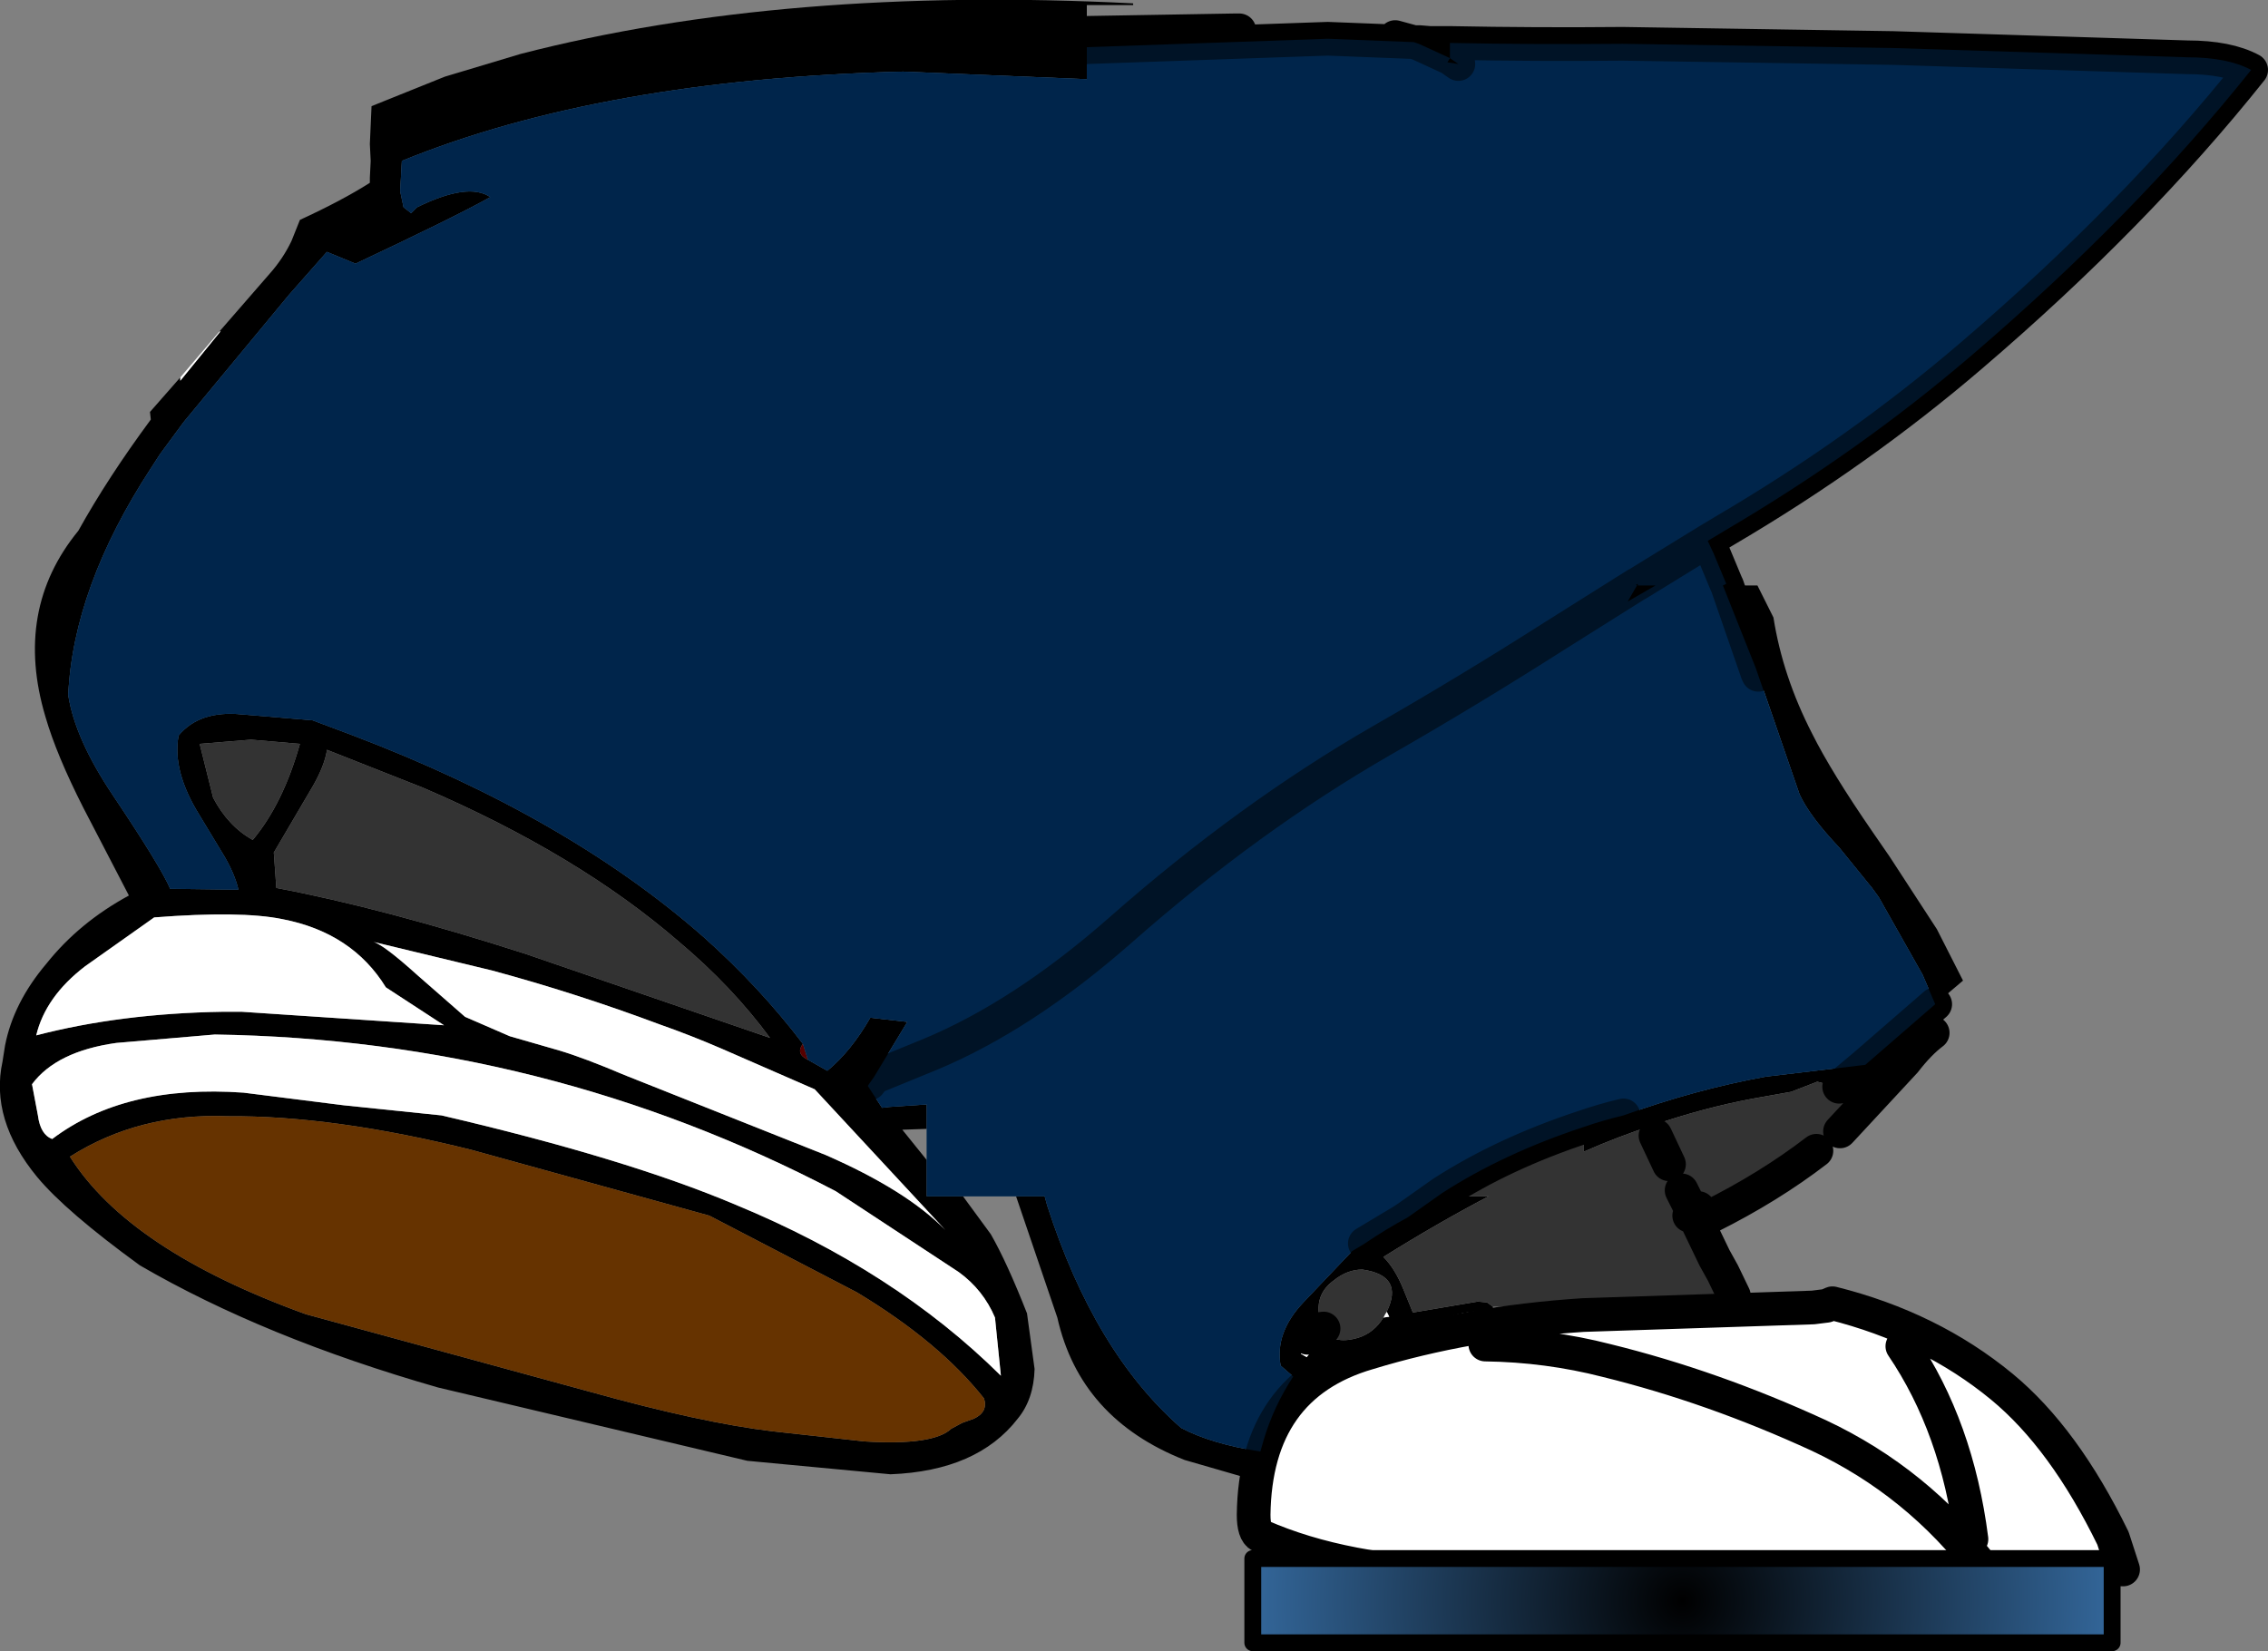
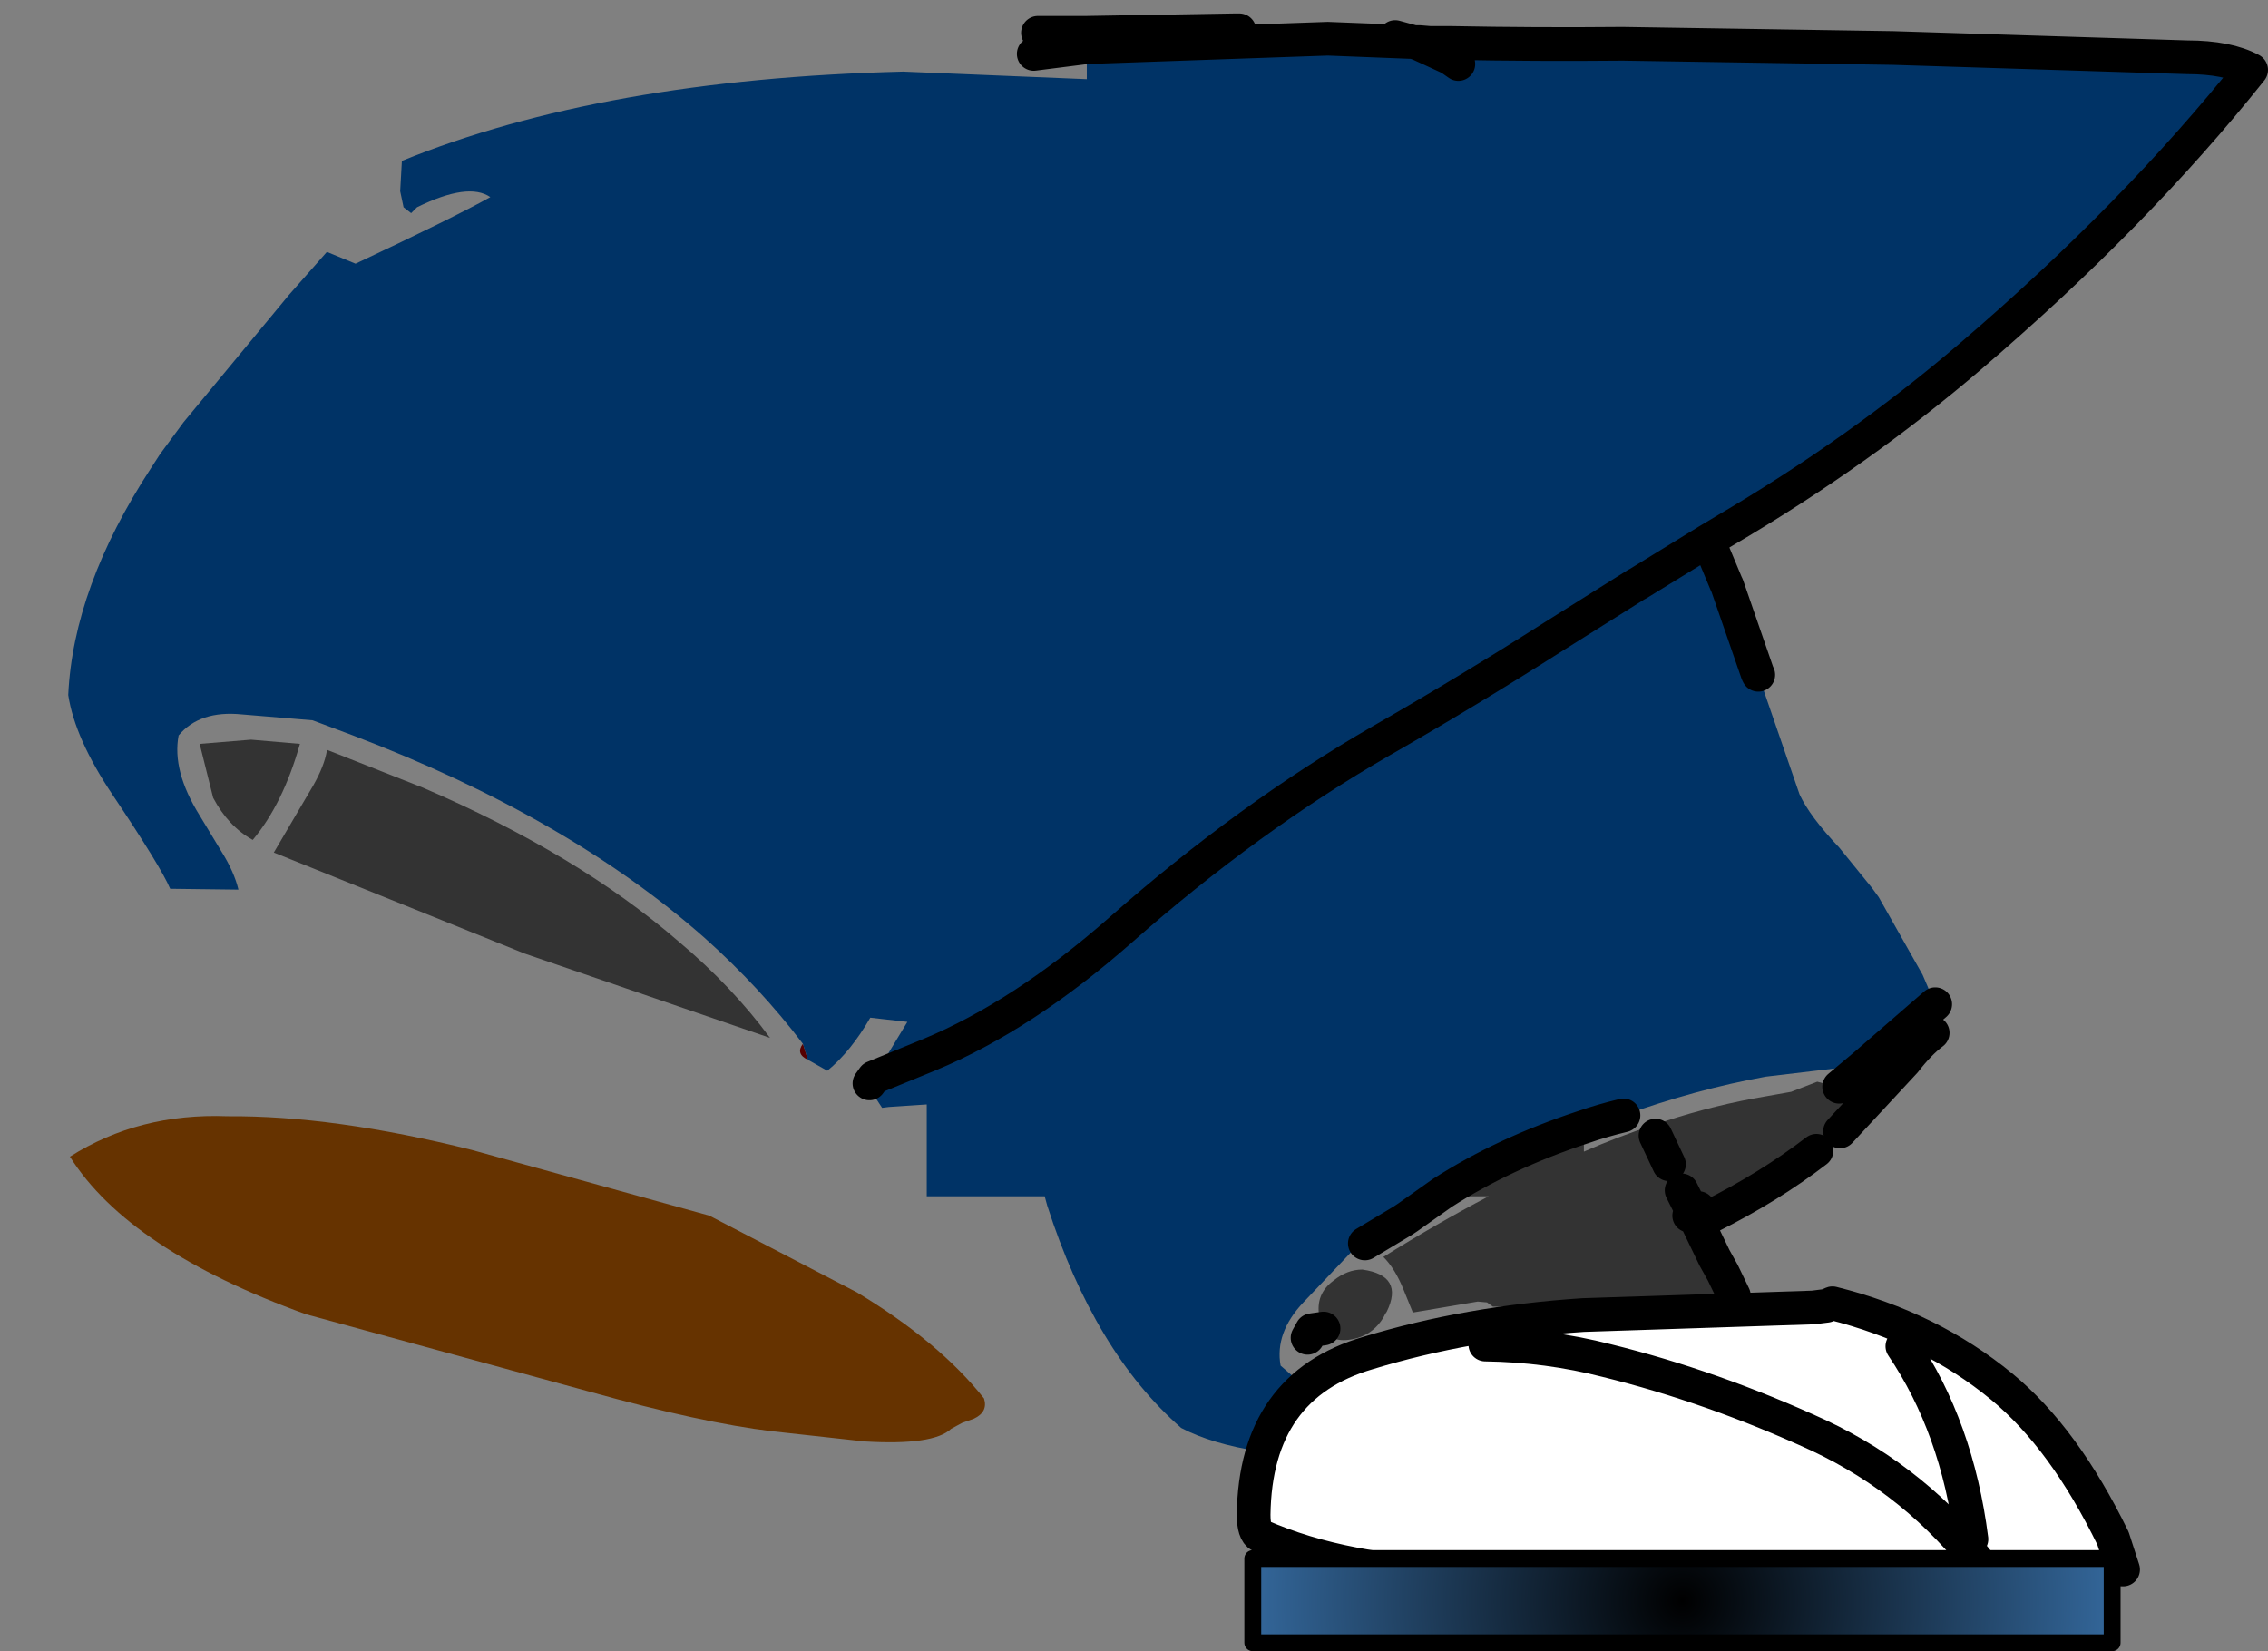
<svg xmlns="http://www.w3.org/2000/svg" height="98.0px" width="134.6px">
  <rect width="100%" height="100%" fill="#808080" stroke="none" />
  <g transform="matrix(1.0, 0.0, 0.0, 1.0, 69.35, 48.55)">
-     <path d="M33.15 -13.8 L34.95 -13.8 35.9 -11.9 Q36.45 -8.4 38.2 -5.0 39.35 -2.7 41.8 0.85 L42.8 2.3 45.6 6.6 47.15 9.65 45.5 11.05 44.75 9.3 42.15 4.7 41.75 4.15 39.8 1.75 Q38.05 -0.1 37.45 -1.4 L35.0 -8.5 34.95 -8.6 34.85 -8.9 32.9 -13.8 33.15 -13.8 34.95 -8.6 33.15 -13.8 M41.35 14.65 L39.8 15.95 39.65 15.95 38.5 15.65 36.95 16.25 34.7 16.65 Q31.75 17.2 28.7 18.25 26.7 18.9 24.65 19.8 L24.65 18.55 27.0 17.65 Q31.3 16.1 35.45 15.35 L41.35 14.65 M-4.85 -45.75 L-4.85 -43.85 -15.75 -44.3 Q-33.6 -43.85 -45.5 -39.0 L-45.6 -37.2 -45.4 -36.25 -44.95 -35.9 -44.6 -36.25 Q-41.55 -37.75 -40.25 -36.85 -42.4 -35.65 -48.25 -32.9 L-49.95 -33.6 -52.2 -31.05 -58.45 -23.5 -59.85 -21.6 -60.4 -20.75 Q-65.0 -13.7 -65.3 -7.3 -64.9 -4.7 -62.65 -1.35 -59.8 2.9 -59.25 4.2 L-55.2 4.25 Q-55.45 3.2 -56.2 2.0 L-57.5 -0.15 Q-59.15 -2.8 -58.75 -4.9 -57.5 -6.4 -55.0 -6.15 L-50.8 -5.8 -48.4 -4.9 Q-35.65 -0.05 -27.55 7.1 -24.25 10.05 -21.7 13.4 -22.15 14.0 -21.4 14.35 L-20.25 15.0 Q-18.85 13.85 -17.7 11.85 L-15.5 12.1 -17.5 15.4 -17.75 15.75 -17.85 15.9 -17.0 17.2 -16.6 17.15 -14.35 17.0 -14.35 18.45 -15.8 18.5 -14.35 20.3 -14.35 22.45 -12.2 22.45 -10.55 24.7 Q-9.6 26.35 -8.4 29.4 L-7.95 32.7 Q-8.0 34.5 -8.95 35.65 -11.35 38.75 -16.5 38.95 L-25.0 38.15 -43.35 33.8 Q-53.65 30.85 -61.05 26.55 -65.45 23.35 -67.15 21.3 -69.95 17.9 -69.2 14.45 L-69.05 13.5 Q-68.55 10.95 -66.6 8.65 -64.65 6.2 -61.7 4.6 L-64.4 -0.6 Q-66.0 -3.75 -66.65 -6.0 -68.55 -12.35 -64.7 -17.05 -62.95 -20.2 -60.4 -23.65 L-60.45 -24.1 -58.65 -26.15 -58.65 -25.95 -56.25 -28.9 -56.35 -28.85 -53.35 -32.3 Q-52.55 -33.2 -52.05 -34.25 L-51.55 -35.5 Q-49.05 -36.65 -47.4 -37.7 L-47.4 -38.0 -47.35 -39.0 -47.4 -40.0 -47.3 -42.25 -42.95 -44.0 -38.45 -45.35 Q-22.75 -49.4 -2.1 -48.35 L-2.1 -48.25 -4.85 -48.25 -4.85 -46.6 -4.85 -45.75 -8.0 -45.35 -4.85 -45.75 M16.4 22.45 L19.0 22.45 Q15.95 24.05 12.75 26.05 13.45 26.75 13.95 28.0 L14.5 29.35 18.35 28.7 18.9 28.75 19.25 29.0 19.25 29.15 17.7 29.35 Q16.5 29.55 14.8 30.2 L13.6 30.65 10.6 32.0 7.8 36.2 7.05 37.75 6.7 38.8 5.0 40.45 5.1 39.3 0.95 38.1 Q-5.25 35.65 -6.6 29.65 L-9.05 22.45 -7.35 22.45 -7.2 23.0 Q-4.4 31.7 0.75 36.2 2.55 37.15 5.45 37.6 L5.65 36.9 Q6.25 34.9 7.4 33.15 L6.65 32.5 Q6.3 30.55 8.0 28.75 L10.9 25.7 11.65 25.25 13.9 23.9 14.2 23.7 13.9 23.9 11.65 25.25 Q12.9 24.4 14.2 23.7 L16.4 22.45 M30.7 23.6 L31.1 23.35 31.1 23.4 30.9 23.6 30.7 23.6 M31.1 23.4 L31.1 23.35 31.45 23.15 31.1 23.4 M12.75 29.65 L13.1 29.6 12.95 29.3 Q14.0 27.15 11.5 26.8 10.6 26.8 9.8 27.45 8.7 28.25 8.95 29.6 L9.0 29.8 8.5 30.4 9.2 30.3 Q9.7 31.3 11.25 30.85 12.2 30.55 12.75 29.65 M8.25 30.85 L8.5 30.4 8.25 30.85 7.85 31.8 8.2 32.0 8.75 31.3 8.25 30.85 M-44.25 -1.8 L-49.95 -4.05 -49.95 -4.0 Q-50.1 -3.1 -50.75 -1.95 L-53.1 2.05 -52.95 4.15 Q-46.6 5.35 -38.2 8.05 L-23.65 13.05 Q-25.9 10.0 -29.05 7.35 -35.05 2.15 -44.25 -1.8 M-57.5 -4.4 L-56.7 -1.2 Q-55.8 0.5 -54.35 1.3 -52.55 -0.85 -51.55 -4.4 L-54.45 -4.65 -57.5 -4.4 M-7.75 -46.6 L-4.85 -46.6 -7.75 -46.6 M-36.15 13.8 Q-34.65 14.25 -32.3 15.25 L-20.35 20.0 Q-15.55 22.1 -13.25 24.45 L-21.0 16.1 -26.5 13.7 Q-28.35 12.9 -30.2 12.25 -35.15 10.4 -40.15 9.05 L-47.2 7.35 Q-46.6 7.5 -44.55 9.35 L-41.75 11.8 -39.1 12.95 -36.15 13.8 M-34.35 34.05 Q-27.7 35.9 -23.5 36.4 L-18.05 37.0 Q-13.95 37.25 -12.9 36.25 L-12.25 35.9 -11.55 35.65 Q-10.7 35.25 -10.95 34.45 -13.6 31.1 -18.5 28.15 L-27.25 23.6 -41.35 19.7 Q-49.55 17.65 -55.85 17.7 -61.1 17.5 -65.2 20.1 -61.7 25.65 -51.2 29.45 L-34.35 34.05 M-43.0 12.3 L-46.45 10.05 Q-48.45 6.8 -52.6 6.0 -55.05 5.5 -60.2 5.9 L-64.3 8.8 Q-66.65 10.6 -67.2 12.9 -62.2 11.6 -56.15 11.5 L-55.0 11.5 -43.0 12.3 M-10.3 29.65 Q-11.0 28.0 -12.45 26.95 L-19.75 22.15 Q-36.95 13.15 -56.6 12.85 L-62.45 13.35 Q-66.0 13.85 -67.45 15.8 L-67.1 17.65 Q-66.95 18.8 -66.25 19.05 -61.95 15.8 -54.9 16.3 L-48.95 17.05 -43.15 17.65 Q-32.2 20.2 -25.7 22.95 -16.25 26.85 -9.95 33.1 L-10.3 29.65" fill="#000000" fill-rule="evenodd" stroke="none" />
-     <path d="M33.1 -13.9 L33.15 -13.8 32.9 -13.8 33.1 -13.9 M42.85 46.65 L43.35 46.5 Q47.55 44.5 52.3 43.8 52.65 44.2 52.05 45.2 L51.6 46.2 42.85 46.65 M6.7 38.8 L7.05 37.75 7.8 36.2 10.6 32.0 13.6 30.65 14.8 30.2 Q16.5 29.55 17.7 29.35 L19.25 29.15 Q18.6 32.1 22.9 33.3 15.1 34.65 8.15 37.45 L6.8 38.7 6.7 38.8 M12.95 29.3 L13.1 29.6 12.75 29.65 12.85 29.45 12.95 29.3 M9.2 30.3 L8.5 30.4 9.0 29.8 9.2 30.3 M8.25 30.85 L8.75 31.3 8.2 32.0 7.85 31.8 8.25 30.85 M21.6 41.35 L23.15 41.1 37.3 38.75 Q38.9 38.25 38.4 39.1 30.5 41.9 21.6 41.35 M-56.35 -28.85 L-56.25 -28.9 -58.65 -25.95 -58.65 -26.15 -56.35 -28.85 M-36.15 13.8 L-39.1 12.95 -41.75 11.8 -44.55 9.35 Q-46.6 7.5 -47.2 7.35 L-40.15 9.05 Q-35.15 10.4 -30.2 12.25 -28.35 12.9 -26.5 13.7 L-21.0 16.1 -13.25 24.45 Q-15.55 22.1 -20.35 20.0 L-32.3 15.25 Q-34.65 14.25 -36.15 13.8 M-10.3 29.65 L-9.95 33.1 Q-16.25 26.85 -25.7 22.95 -32.2 20.2 -43.15 17.65 L-48.95 17.05 -54.9 16.3 Q-61.95 15.8 -66.25 19.05 -66.95 18.8 -67.1 17.65 L-67.45 15.8 Q-66.0 13.85 -62.45 13.35 L-56.6 12.85 Q-36.95 13.15 -19.75 22.15 L-12.45 26.95 Q-11.0 28.0 -10.3 29.65 M-43.0 12.3 L-55.0 11.5 -56.15 11.5 Q-62.2 11.6 -67.2 12.9 -66.65 10.6 -64.3 8.8 L-60.2 5.9 Q-55.05 5.5 -52.6 6.0 -48.45 6.8 -46.45 10.05 L-43.0 12.3" fill="#ffffff" fill-rule="evenodd" stroke="none" />
    <path d="M17.2 -44.75 L16.55 -44.85 16.7 -45.1 17.2 -44.75 M14.55 -46.05 L9.45 -46.25 -4.85 -45.75 -4.85 -46.6 3.95 -46.75 4.2 -46.75 13.45 -46.35 14.55 -46.05" fill="url(#gradient0)" fill-rule="evenodd" stroke="none" />
    <path d="M14.55 -46.05 L14.9 -46.05 15.5 -46.0 16.7 -46.0 16.7 -45.1 15.4 -45.7 14.85 -45.95 14.55 -46.05 M-21.7 13.4 L-21.4 14.35 Q-22.15 14.0 -21.7 13.4" fill="url(#gradient1)" fill-rule="evenodd" stroke="none" />
    <path d="M39.8 15.95 L39.75 16.0 39.65 15.95 39.8 15.95 M27.0 17.65 L24.65 18.55 24.6 18.35 Q25.75 17.95 27.0 17.65 M16.25 22.25 L16.4 22.45 14.2 23.7 16.25 22.25 M31.1 23.35 L31.05 23.3 30.45 22.1 31.35 22.55 31.95 22.7 31.45 23.15 31.1 23.35" fill="#660000" fill-rule="evenodd" stroke="none" />
-     <path d="M39.75 16.0 Q40.85 16.7 39.9 18.45 L39.85 18.6 39.0 19.4 38.45 19.75 Q35.35 21.5 32.45 22.55 L31.95 22.7 31.35 22.55 30.45 22.1 31.05 23.3 31.1 23.35 30.7 23.6 30.05 23.7 Q30.85 24.35 31.2 25.55 L32.2 25.95 32.4 26.1 32.9 27.0 32.85 27.2 Q32.45 29.5 30.0 29.05 L26.95 28.9 Q23.0 29.15 19.35 29.0 L19.25 29.0 18.9 28.75 18.35 28.7 14.5 29.35 13.95 28.0 Q13.45 26.75 12.75 26.05 15.95 24.05 19.0 22.45 L16.4 22.45 16.25 22.25 Q19.9 19.9 24.6 18.35 L24.65 18.55 24.65 19.8 Q26.7 18.9 28.7 18.25 31.75 17.2 34.7 16.65 L36.95 16.25 38.5 15.65 39.65 15.95 39.75 16.0 M28.9 18.85 L29.7 20.55 28.9 18.85 M12.75 29.65 Q12.2 30.55 11.25 30.85 9.7 31.3 9.2 30.3 L9.0 29.8 8.95 29.6 Q8.7 28.25 9.8 27.45 10.6 26.8 11.5 26.8 14.0 27.15 12.95 29.3 L12.85 29.45 12.75 29.65 M-57.5 -4.4 L-54.45 -4.65 -51.55 -4.4 Q-52.55 -0.85 -54.35 1.3 -55.8 0.5 -56.7 -1.2 L-57.5 -4.4 M-44.25 -1.8 Q-35.05 2.15 -29.05 7.35 -25.9 10.0 -23.65 13.05 L-38.2 8.05 Q-46.6 5.35 -52.95 4.15 L-53.1 2.05 -50.75 -1.95 Q-50.1 -3.1 -49.95 -4.0 L-49.95 -4.05 -44.25 -1.8" fill="#333333" fill-rule="evenodd" stroke="none" />
-     <path d="M27.75 -13.85 L27.85 -13.9 27.85 -13.8 27.8 -13.8 27.75 -13.85" fill="url(#gradient2)" fill-rule="evenodd" stroke="none" />
+     <path d="M39.75 16.0 Q40.85 16.7 39.9 18.45 L39.85 18.6 39.0 19.4 38.45 19.75 Q35.35 21.5 32.45 22.55 L31.95 22.7 31.35 22.55 30.45 22.1 31.05 23.3 31.1 23.35 30.7 23.6 30.05 23.7 Q30.85 24.35 31.2 25.55 L32.2 25.95 32.4 26.1 32.9 27.0 32.85 27.2 Q32.45 29.5 30.0 29.05 L26.95 28.9 Q23.0 29.15 19.35 29.0 L19.25 29.0 18.9 28.75 18.35 28.7 14.5 29.35 13.95 28.0 Q13.45 26.75 12.75 26.05 15.95 24.05 19.0 22.45 L16.4 22.45 16.25 22.25 Q19.9 19.9 24.6 18.35 L24.65 18.55 24.65 19.8 Q26.7 18.9 28.7 18.25 31.75 17.2 34.7 16.65 L36.95 16.25 38.5 15.65 39.65 15.95 39.75 16.0 M28.9 18.85 L29.7 20.55 28.9 18.85 M12.75 29.65 Q12.2 30.55 11.25 30.85 9.7 31.3 9.2 30.3 L9.0 29.8 8.95 29.6 Q8.7 28.25 9.8 27.45 10.6 26.8 11.5 26.8 14.0 27.15 12.95 29.3 L12.85 29.45 12.75 29.65 M-57.5 -4.4 L-54.45 -4.65 -51.55 -4.4 Q-52.55 -0.85 -54.35 1.3 -55.8 0.5 -56.7 -1.2 L-57.5 -4.4 M-44.25 -1.8 Q-35.05 2.15 -29.05 7.35 -25.9 10.0 -23.65 13.05 L-38.2 8.05 L-53.1 2.05 -50.75 -1.95 Q-50.1 -3.1 -49.95 -4.0 L-49.95 -4.05 -44.25 -1.8" fill="#333333" fill-rule="evenodd" stroke="none" />
    <path d="M-34.35 34.05 L-51.2 29.45 Q-61.7 25.65 -65.2 20.1 -61.1 17.5 -55.85 17.7 -49.55 17.65 -41.35 19.7 L-27.25 23.6 -18.5 28.15 Q-13.6 31.1 -10.95 34.45 -10.7 35.25 -11.55 35.65 L-12.25 35.9 -12.9 36.25 Q-13.95 37.25 -18.05 37.0 L-23.5 36.4 Q-27.7 35.9 -34.35 34.05" fill="#663300" fill-rule="evenodd" stroke="none" />
    <path d="M16.7 -46.0 Q21.8 -45.9 26.95 -45.95 L43.0 -45.7 60.45 -45.15 Q62.85 -45.15 64.25 -44.4 57.35 -35.75 47.65 -27.45 41.0 -21.75 33.0 -17.05 L32.0 -16.45 32.35 -15.7 33.1 -13.9 32.9 -13.8 34.85 -8.9 34.95 -8.6 35.0 -8.5 37.45 -1.4 Q38.05 -0.1 39.8 1.75 L41.75 4.15 42.15 4.7 44.75 9.3 45.5 11.05 41.35 14.65 35.45 15.35 Q31.3 16.1 27.0 17.65 25.75 17.95 24.6 18.35 19.9 19.9 16.25 22.25 L14.2 23.7 Q12.9 24.4 11.65 25.25 L10.9 25.7 8.0 28.75 Q6.3 30.55 6.65 32.5 L7.4 33.15 Q6.25 34.9 5.65 36.9 L5.45 37.6 Q2.55 37.15 0.75 36.2 -4.4 31.7 -7.2 23.0 L-7.35 22.45 -9.05 22.45 -12.2 22.45 -14.35 22.45 -14.35 20.3 -14.35 18.45 -14.35 17.0 -16.6 17.15 -17.0 17.2 -17.85 15.9 -17.75 15.75 -17.5 15.4 -15.5 12.1 -17.7 11.85 Q-18.85 13.85 -20.25 15.0 L-21.4 14.35 -21.7 13.4 Q-24.25 10.05 -27.55 7.1 -35.65 -0.05 -48.4 -4.9 L-50.8 -5.8 -55.0 -6.15 Q-57.5 -6.4 -58.75 -4.9 -59.15 -2.8 -57.5 -0.15 L-56.2 2.0 Q-55.45 3.2 -55.2 4.25 L-59.25 4.2 Q-59.8 2.9 -62.65 -1.35 -64.9 -4.7 -65.3 -7.3 -65.0 -13.7 -60.4 -20.75 L-59.85 -21.6 -58.45 -23.5 -52.2 -31.05 -49.95 -33.6 -48.25 -32.9 Q-42.4 -35.65 -40.25 -36.85 -41.55 -37.75 -44.6 -36.25 L-44.95 -35.9 -45.4 -36.25 -45.6 -37.2 -45.5 -39.0 Q-33.6 -43.85 -15.75 -44.3 L-4.85 -43.85 -4.85 -45.75 9.45 -46.25 14.55 -46.05 14.85 -45.95 15.4 -45.7 16.7 -45.1 16.55 -44.85 17.2 -44.75 16.7 -45.1 16.7 -46.0 M27.75 -13.85 L22.9 -10.8 Q17.8 -7.55 12.65 -4.6 4.75 -0.05 -2.85 6.65 -8.65 11.75 -14.2 14.05 L-17.5 15.4 -14.2 14.05 Q-8.65 11.75 -2.85 6.65 4.75 -0.05 12.65 -4.6 17.8 -7.55 22.9 -10.8 L27.75 -13.85 27.8 -13.8 27.25 -12.85 28.9 -13.8 27.85 -13.8 27.85 -13.9 27.75 -13.85 M32.0 -16.45 L27.85 -13.9 32.0 -16.45" fill="#003366" fill-rule="evenodd" stroke="none" />
    <path d="M14.55 -46.05 L14.9 -46.05 15.5 -46.0 16.7 -46.0 Q21.8 -45.9 26.95 -45.95 L43.0 -45.7 60.45 -45.15 Q62.85 -45.15 64.25 -44.4 57.35 -35.75 47.65 -27.45 41.0 -21.75 33.0 -17.05 L32.0 -16.45 32.35 -15.7 33.1 -13.9 33.15 -13.8 34.95 -8.6 35.0 -8.5 M45.5 11.05 L41.35 14.65 39.8 15.95 M39.85 18.6 L43.7 14.45 Q44.55 13.35 45.35 12.75 M16.7 -45.1 L15.4 -45.7 14.85 -45.95 14.55 -46.05 9.45 -46.25 -4.85 -45.75 -8.0 -45.35 M-17.5 15.4 L-14.2 14.05 Q-8.65 11.75 -2.85 6.65 4.75 -0.05 12.65 -4.6 17.8 -7.55 22.9 -10.8 L27.75 -13.85 27.85 -13.9 32.0 -16.45 M16.7 -45.1 L17.2 -44.75 M14.55 -46.05 L13.45 -46.35 M4.2 -46.75 L3.95 -46.75 -4.85 -46.6 -7.75 -46.6 M24.6 18.35 Q19.9 19.9 16.25 22.25 L14.2 23.7 13.9 23.9 11.65 25.25 M32.9 27.0 L32.4 26.1 31.1 23.4 30.9 23.6 M31.1 23.35 L31.05 23.3 30.45 22.1 M29.7 20.55 L28.9 18.85 M24.6 18.35 Q25.75 17.95 27.0 17.65 M31.1 23.35 L31.1 23.4 31.45 23.15 M38.45 19.75 Q35.65 21.9 32.15 23.65 M9.2 30.3 L8.5 30.4 8.25 30.85 M32.9 27.0 L33.55 28.35 M-17.75 15.75 L-17.5 15.4" fill="none" stroke="#000000" stroke-linecap="round" stroke-linejoin="round" stroke-width="2.0" />
    <path d="M43.55 31.35 Q46.8 36.15 47.65 42.8 46.8 36.15 43.55 31.35 M48.4 44.6 L44.4 44.8 30.7 45.25 17.75 44.95 Q10.45 44.8 5.45 42.6 5.05 42.4 5.05 41.35 5.15 33.7 11.85 31.75 17.75 29.95 24.6 29.5 L38.25 29.05 39.05 28.95 39.4 28.8 Q45.2 30.25 49.45 33.75 53.15 36.8 56.05 42.75 L56.65 44.6 Q52.35 44.4 48.4 44.6 44.45 39.4 38.6 36.65 32.3 33.75 26.0 32.2 22.5 31.3 18.8 31.25 22.5 31.3 26.0 32.2 32.3 33.75 38.6 36.65 44.45 39.4 48.4 44.6" fill="#ffffff" fill-rule="evenodd" stroke="none" />
    <path d="M47.65 42.8 Q46.8 36.15 43.55 31.35 M48.4 44.6 L44.4 44.8 30.7 45.25 17.75 44.95 Q10.45 44.8 5.45 42.6 5.05 42.4 5.05 41.35 5.15 33.7 11.85 31.75 17.75 29.95 24.6 29.5 L38.25 29.05 39.05 28.95 39.4 28.8 Q45.2 30.25 49.45 33.75 53.15 36.8 56.05 42.75 L56.65 44.6 Q52.35 44.4 48.4 44.6 44.45 39.4 38.6 36.65 32.3 33.75 26.0 32.2 22.5 31.3 18.8 31.25" fill="none" stroke="#000000" stroke-linecap="round" stroke-linejoin="round" stroke-width="2.0" />
    <path d="M56.0 48.95 L5.0 48.95 5.0 43.95 56.0 43.95 56.0 48.95" fill="url(#gradient3)" fill-rule="evenodd" stroke="none" />
    <path d="M56.0 48.95 L5.0 48.95 5.0 43.95 56.0 43.95 56.0 48.95 Z" fill="none" stroke="#000000" stroke-linecap="round" stroke-linejoin="round" stroke-width="1.0" />
-     <path d="M27.85 -13.8 L27.85 -13.9 27.75 -13.85 27.8 -13.8 27.25 -12.85 28.9 -13.8 27.85 -13.8 M16.7 -45.1 L16.7 -46.0 Q21.8 -45.9 26.95 -45.95 L43.0 -45.7 60.45 -45.15 Q62.85 -45.15 64.25 -44.4 57.35 -35.75 47.65 -27.45 41.0 -21.75 33.0 -17.05 L32.0 -16.45 32.35 -15.7 33.1 -13.9 32.9 -13.8 34.85 -8.9 37.45 -1.4 Q38.05 -0.1 39.8 1.75 L41.75 4.15 42.15 4.7 44.75 9.3 45.5 11.05 41.35 14.65 35.45 15.35 Q31.3 16.1 27.0 17.65 25.75 17.95 24.6 18.35 19.9 19.9 16.25 22.25 L14.2 23.7 Q12.9 24.4 11.65 25.25 L10.9 25.7 8.0 28.75 Q6.3 30.55 6.65 32.5 L7.4 33.15 Q6.25 34.9 5.65 36.9 L5.45 37.6 Q2.55 37.15 0.75 36.2 -4.4 31.7 -7.2 23.0 L-7.35 22.45 -14.35 22.45 -14.35 17.0 -16.6 17.15 -17.0 17.2 -17.85 15.9 -17.75 15.75 -17.5 15.4 -15.5 12.1 -17.7 11.85 Q-18.85 13.85 -20.25 15.0 L-21.4 14.35 -21.7 13.4 Q-24.25 10.05 -27.55 7.1 -35.65 -0.05 -48.4 -4.9 L-50.8 -5.8 -55.0 -6.15 Q-57.5 -6.4 -58.75 -4.9 -59.15 -2.8 -57.5 -0.15 L-56.2 2.0 Q-55.45 3.2 -55.2 4.25 L-59.25 4.2 Q-59.8 2.9 -62.65 -1.35 -64.9 -4.7 -65.3 -7.3 -65.0 -13.7 -60.4 -20.75 L-59.85 -21.6 -58.45 -23.5 -52.2 -31.05 -49.95 -33.6 -48.25 -32.9 Q-42.4 -35.65 -40.25 -36.85 -41.55 -37.75 -44.6 -36.25 L-44.95 -35.9 -45.4 -36.25 -45.6 -37.2 -45.5 -39.0 Q-33.6 -43.85 -15.75 -44.3 L-4.85 -43.85 -4.85 -45.75 9.45 -46.25 14.55 -46.05 14.85 -45.95 15.4 -45.7 16.7 -45.1 16.55 -44.85 17.2 -44.75 16.7 -45.1" fill="#001e3c" fill-opacity="0.639" fill-rule="evenodd" stroke="none" />
  </g>
  <defs>
    <radialGradient cx="0" cy="0" gradientTransform="matrix(0.116, 0.0, 0.0, 0.116, -44.1, -19.55)" gradientUnits="userSpaceOnUse" id="gradient0" r="819.2" spreadMethod="pad">
      <stop offset="0.0" stop-color="#ff0000" />
      <stop offset="1.0" stop-color="#000000" />
    </radialGradient>
    <radialGradient cx="0" cy="0" gradientTransform="matrix(0.113, 0.0, 0.0, 0.113, 25.5, -25.5)" gradientUnits="userSpaceOnUse" id="gradient1" r="819.2" spreadMethod="pad">
      <stop offset="0.0" stop-color="#ff0000" />
      <stop offset="1.0" stop-color="#000000" />
    </radialGradient>
    <radialGradient cx="0" cy="0" gradientTransform="matrix(0.057, 0.0, 0.0, 0.057, 26.0, 1.0)" gradientUnits="userSpaceOnUse" id="gradient2" r="819.2" spreadMethod="pad">
      <stop offset="0.0" stop-color="#000000" />
      <stop offset="1.0" stop-color="#336699" />
    </radialGradient>
    <radialGradient cx="0" cy="0" gradientTransform="matrix(0.031, 0.0, 0.0, 0.031, 30.5, 46.45)" gradientUnits="userSpaceOnUse" id="gradient3" r="819.2" spreadMethod="pad">
      <stop offset="0.0" stop-color="#000000" />
      <stop offset="1.0" stop-color="#336699" />
    </radialGradient>
  </defs>
</svg>